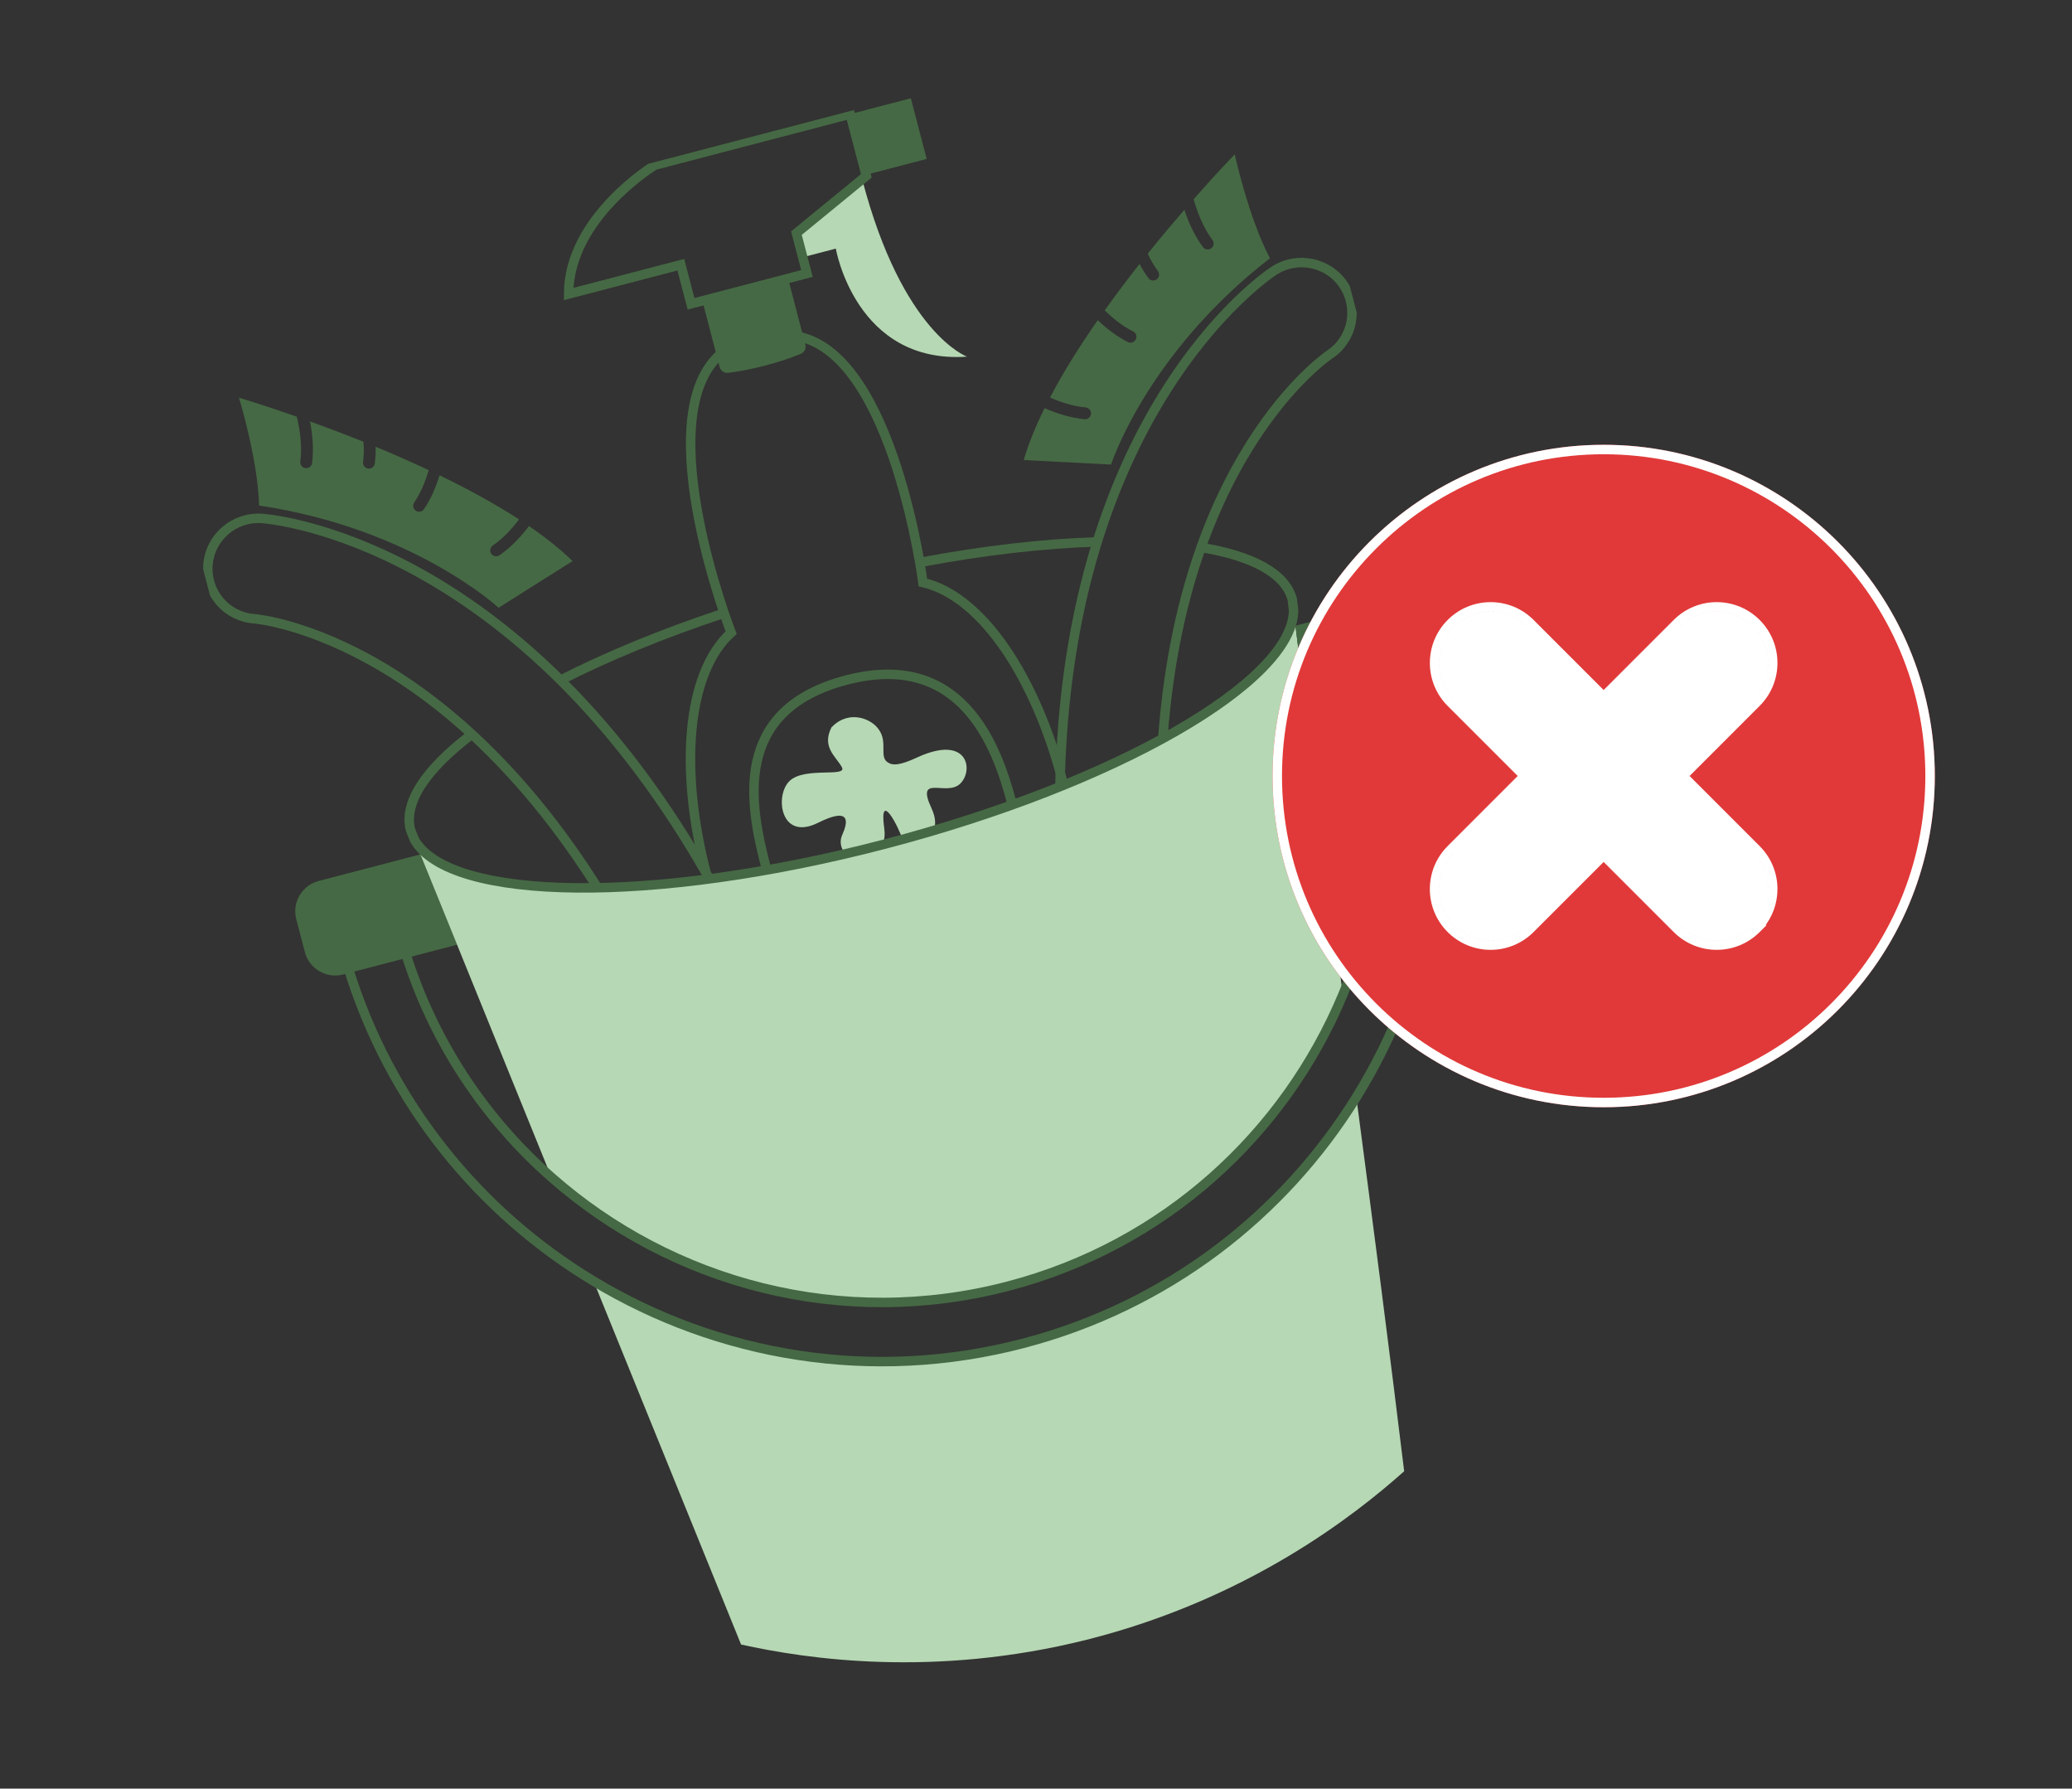
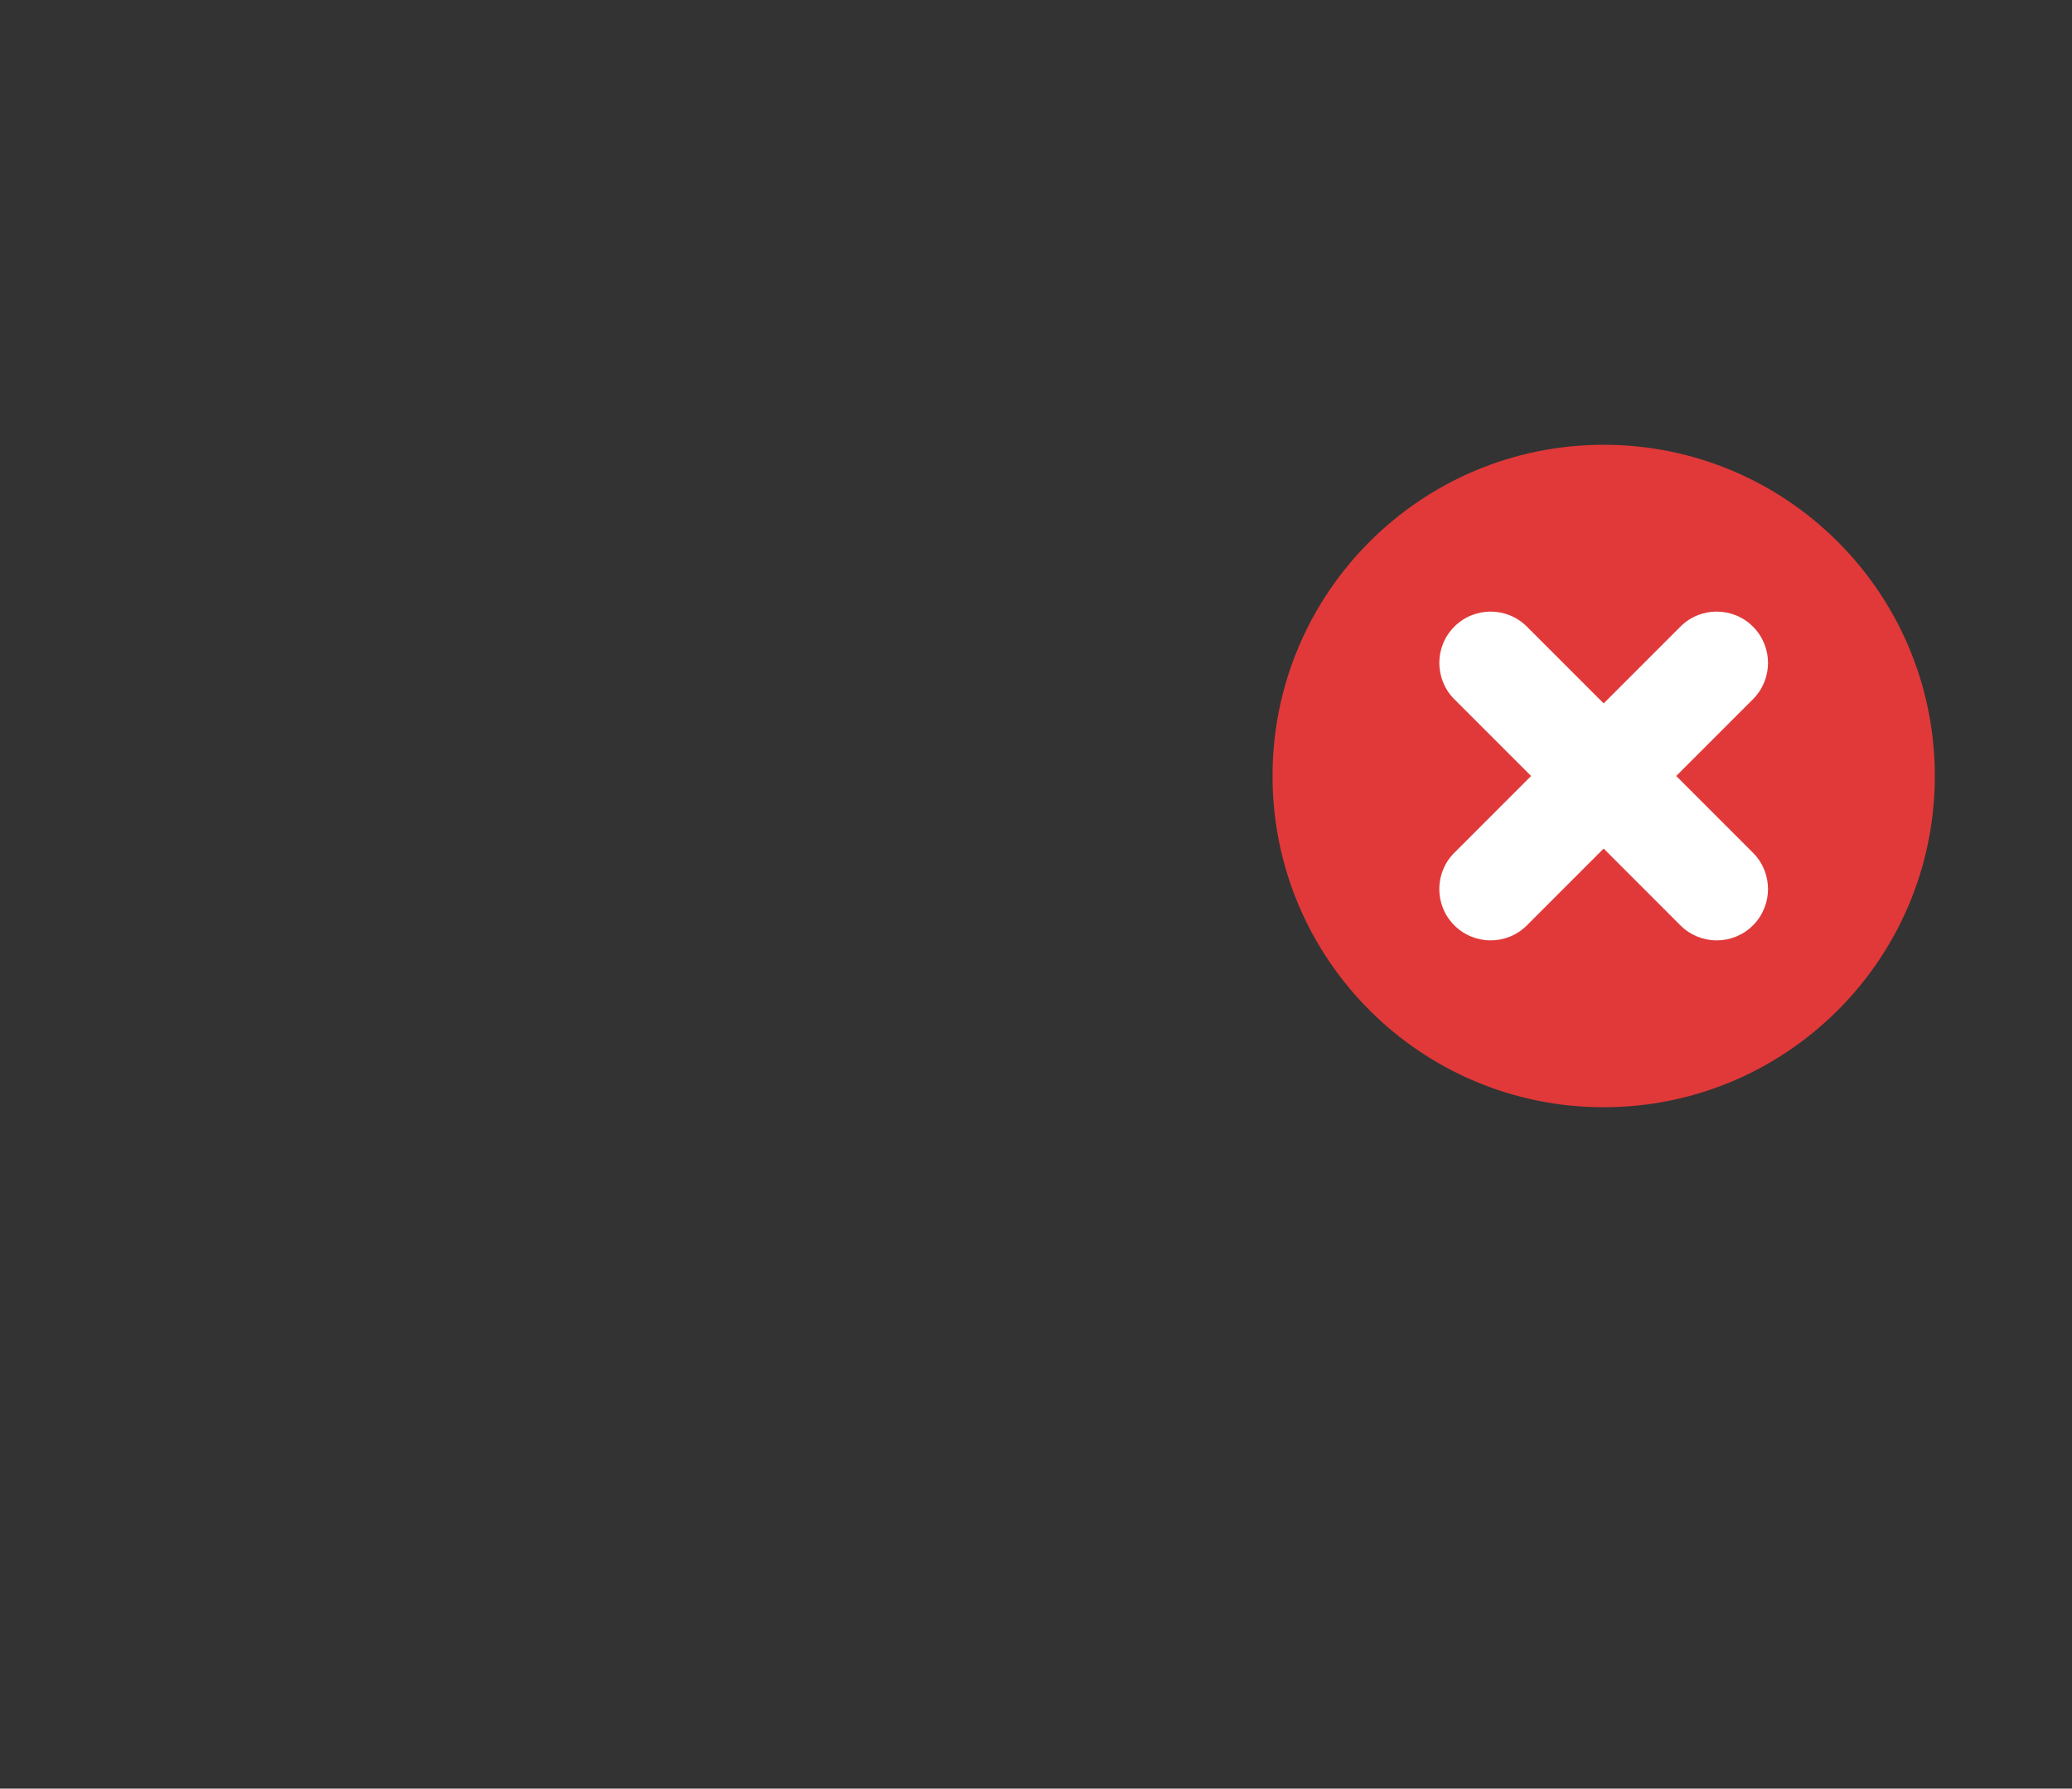
<svg xmlns="http://www.w3.org/2000/svg" width="219" height="189" viewBox="0 0 219 189" fill="none">
  <rect x="0" y="0" width="219" height="189" fill="#333333" stroke="none" />
  <g clip-path="url(#clip0_2600_3857)">
-     <path d="M71.936 101.065C69.649 101.662 67.16 100.671 65.957 98.517C48.693 67.651 27.759 65.463 26.879 65.383C23.949 65.179 21.765 62.636 21.977 59.711C22.189 56.787 24.748 54.58 27.678 54.784C28.784 54.863 54.984 57.116 75.241 93.326C76.672 95.886 75.76 99.122 73.194 100.561C72.789 100.79 72.367 100.958 71.944 101.069L71.936 101.065Z" stroke="#456944" stroke-miterlimit="10" />
+     <path d="M71.936 101.065C69.649 101.662 67.16 100.671 65.957 98.517C48.693 67.651 27.759 65.463 26.879 65.383C23.949 65.179 21.765 62.636 21.977 59.711C28.784 54.863 54.984 57.116 75.241 93.326C76.672 95.886 75.76 99.122 73.194 100.561C72.789 100.79 72.367 100.958 71.944 101.069L71.936 101.065Z" stroke="#456944" stroke-miterlimit="10" />
    <path d="M60.517 59.289L52.697 64.22C52.697 64.22 43.677 55.85 27.386 53.419C27.269 48.617 25.262 42.027 25.262 42.027C25.262 42.027 27.706 42.745 31.372 44.036C31.736 45.576 31.946 47.246 31.742 48.766C31.696 49.108 31.94 49.425 32.28 49.465C32.362 49.483 32.444 49.474 32.523 49.454C32.759 49.392 32.951 49.187 32.982 48.933C33.176 47.5 33.051 45.982 32.769 44.53C34.482 45.149 36.396 45.87 38.417 46.679C38.477 47.401 38.465 48.121 38.373 48.81C38.327 49.152 38.571 49.469 38.913 49.516C38.993 49.527 39.075 49.519 39.154 49.498C39.39 49.436 39.584 49.237 39.613 48.978C39.693 48.395 39.719 47.8 39.699 47.204C41.526 47.961 43.423 48.79 45.31 49.679C44.956 50.896 44.46 52.092 43.779 53.097C43.588 53.38 43.657 53.769 43.947 53.964C44.012 54.012 44.091 54.043 44.165 54.056C44.406 54.109 44.665 54.016 44.815 53.796C45.539 52.734 46.074 51.489 46.461 50.225C49.392 51.644 52.283 53.208 54.861 54.886C54.063 55.941 53.132 56.928 52.089 57.639C51.805 57.837 51.731 58.224 51.923 58.51C51.973 58.581 52.033 58.636 52.096 58.678C52.299 58.812 52.58 58.823 52.792 58.671C53.977 57.863 55.02 56.757 55.91 55.588C57.641 56.77 59.206 58.009 60.517 59.289Z" fill="#456944" />
-     <path d="M118.676 90.635C120.963 90.038 122.649 87.956 122.645 85.489C122.603 50.123 139.791 37.975 140.52 37.474C142.976 35.863 143.636 32.576 142.021 30.129C140.405 27.682 137.094 27.01 134.639 28.62C133.712 29.231 111.963 44.011 112.008 85.502C112.011 88.435 114.391 90.812 117.332 90.812C117.798 90.813 118.248 90.754 118.671 90.643L118.676 90.635Z" stroke="#456944" stroke-miterlimit="10" />
    <path d="M108.2 48.612L117.433 49.089C117.433 49.089 121.205 37.377 134.226 27.287C131.978 23.041 130.505 16.312 130.505 16.312C130.505 16.312 128.725 18.134 126.158 21.053C126.594 22.574 127.228 24.133 128.15 25.359C128.357 25.634 128.299 26.031 128.022 26.233C127.959 26.288 127.884 26.32 127.805 26.341C127.569 26.403 127.301 26.318 127.15 26.111C126.28 24.956 125.646 23.571 125.182 22.167C123.991 23.545 122.674 25.11 121.307 26.805C121.608 27.463 121.971 28.085 122.388 28.642C122.596 28.917 122.538 29.313 122.262 29.521C122.197 29.57 122.122 29.603 122.043 29.623C121.807 29.685 121.541 29.606 121.389 29.394C121.033 28.924 120.72 28.418 120.446 27.889C119.223 29.443 117.974 31.094 116.763 32.793C117.667 33.681 118.684 34.481 119.77 35.025C120.075 35.178 120.205 35.551 120.047 35.863C120.015 35.937 119.961 36.002 119.902 36.05C119.719 36.214 119.446 36.26 119.208 36.141C118.057 35.569 116.982 34.745 116.026 33.832C114.164 36.502 112.407 39.281 110.98 42.006C112.191 42.536 113.486 42.941 114.744 43.052C115.088 43.084 115.342 43.386 115.315 43.73C115.305 43.816 115.28 43.894 115.246 43.961C115.135 44.177 114.895 44.324 114.635 44.295C113.207 44.17 111.756 43.716 110.408 43.131C109.476 45.01 108.717 46.855 108.2 48.612Z" fill="#456944" />
    <path d="M102.21 37.688C90.439 38.502 88.341 26.269 88.341 26.269L84.844 27.183L84.178 24.636L91.127 18.944C95.384 35.239 102.21 37.688 102.21 37.688Z" fill="#B6D8B4" />
-     <path d="M74.649 92.298C71.864 81.64 72.444 71.24 77.276 66.85C77.276 66.85 68.565 44.469 76.005 37.543" stroke="#456944" stroke-miterlimit="10" />
    <path d="M112.287 82.463C109.502 71.806 103.91 63.019 97.548 61.554C97.548 61.554 94.526 38.015 84.648 35.614" stroke="#456944" stroke-miterlimit="10" />
    <path d="M83.296 29.422L85.124 36.42C85.23 36.826 85.014 37.237 84.629 37.396C83.525 37.846 82.246 38.271 80.861 38.633C79.475 38.995 78.158 39.249 76.975 39.396C76.561 39.446 76.171 39.193 76.066 38.787L74.237 31.789L83.296 29.422Z" fill="#456944" />
-     <path d="M96.272 10.382L89.858 12.058L91.533 18.469L97.947 16.793L96.272 10.382Z" fill="#456944" />
    <path d="M89.858 12.057L91.563 18.584L91.127 18.943L84.178 24.636L85.292 28.9L73.039 32.102L71.959 27.971L60.099 31.069C60.113 22.957 69.211 17.452 69.211 17.452L89.858 12.057Z" stroke="#456944" stroke-miterlimit="10" />
    <path d="M87.882 76.861C86.825 78.953 88.361 79.934 88.978 81.059C89.594 82.177 85.123 81 83.484 82.494C81.844 83.989 82.449 88.948 86.463 86.943C90.054 85.152 89.57 86.984 89.032 88.191C89.029 88.205 89.019 88.214 89.016 88.228C88.46 89.465 89.439 90.863 90.783 90.687C92.302 90.49 93.763 89.746 93.464 87.563C92.869 83.234 95.069 87.57 95.33 88.568C95.59 89.566 100.173 89.118 98.453 85.406C96.734 81.695 100.067 84.235 101.507 82.793C102.946 81.351 102.277 77.578 96.947 80.036C95.078 80.9 94.321 80.923 93.777 80.522C92.921 79.893 93.865 78.412 92.856 77.047C92.225 76.191 91.009 75.643 89.824 75.811C88.79 75.958 88.124 76.603 87.898 76.85L87.882 76.861Z" fill="#B6D8B4" />
    <path d="M80.973 91.686C79.25 85.093 77.277 75.043 89.464 71.859C101.651 68.675 105.363 78.8 106.956 84.897" stroke="#456944" stroke-miterlimit="10" />
    <path d="M143.356 115.946C145.143 129.488 146.89 142.904 148.413 155.462C143.109 160.201 131.821 169.004 114.849 173.271C98.7 177.322 85.217 175.301 78.328 173.773L62.735 135.369C75.894 143.303 92.123 146.138 108.134 141.955C124.146 137.771 135.658 128.367 143.356 115.946Z" fill="#B6D8B4" />
    <path d="M48.309 99.826L36.267 102.972C34.494 103.436 32.684 102.371 32.222 100.604L31.315 97.133C30.852 95.36 31.912 93.552 33.685 93.089L44.431 90.281L44.467 90.368L48.072 99.242L48.309 99.826Z" fill="#456944" />
    <path d="M97.221 59.435C104.039 58.145 110.419 57.428 115.968 57.264" stroke="#456944" stroke-miterlimit="10" />
    <path d="M59.247 71.871C64.177 69.362 70.028 66.941 76.513 64.795" stroke="#456944" stroke-miterlimit="10" />
    <path d="M136.726 64.493C136.789 65.032 136.859 65.57 136.923 66.115C136.97 66.49 137.016 66.866 137.063 67.242C137.404 70.034 137.76 72.855 138.119 75.715C138.147 75.92 138.169 76.128 138.199 76.34C139.385 85.703 140.654 95.387 141.933 105.107C135.798 119.801 123.122 131.578 106.554 135.907C88.933 140.511 71.021 135.615 58.286 124.404L48.309 99.826L48.072 99.242L44.467 90.369L44.431 90.281L43.81 88.744C47.526 95.295 69.057 95.588 93.558 89.186C118.059 82.784 136.656 72.019 136.726 64.493Z" fill="#B6D8B4" />
    <path d="M150.918 72.371C154.273 87.835 151.18 103.337 143.356 115.946C135.658 128.367 123.365 137.976 108.134 141.955C92.123 146.139 75.894 143.304 62.735 135.37C50.675 128.105 41.179 116.551 36.781 102.192L42.838 100.61C45.797 110.104 51.252 118.216 58.286 124.404C71.021 135.615 88.933 140.511 106.554 135.907C123.122 131.578 135.798 119.801 141.934 105.107C145.924 95.541 147.149 84.741 144.86 73.953L150.918 72.371Z" stroke="#456944" stroke-miterlimit="10" />
    <path d="M151.885 65.63L152.792 69.102C153.248 70.85 152.213 72.652 150.471 73.133L138.199 76.34C138.169 76.128 138.147 75.92 138.119 75.714C137.76 72.855 137.405 70.034 137.063 67.241C137.016 66.866 136.97 66.49 136.924 66.115L147.84 63.262C149.613 62.799 151.421 63.858 151.885 65.63Z" fill="#456944" />
    <path d="M126.989 57.855C132.38 58.747 135.867 60.588 136.59 63.353C136.636 63.728 136.684 64.11 136.726 64.493C136.656 72.019 118.029 82.792 93.558 89.186C69.087 95.58 47.526 95.295 43.81 88.744L43.39 87.704C42.622 84.764 45.077 81.222 49.873 77.584" stroke="#456944" stroke-miterlimit="10" />
  </g>
  <path d="M169.5 117C188.83 117 204.5 101.33 204.5 82C204.5 62.67 188.83 47 169.5 47C150.17 47 134.5 62.67 134.5 82C134.5 101.33 150.17 117 169.5 117Z" fill="#E13939" />
  <path d="M185.282 97.781C183.164 99.899 179.73 99.899 177.612 97.781L169.499 89.668L161.386 97.781C160.327 98.839 158.94 99.369 157.551 99.369C156.163 99.369 154.775 98.839 153.716 97.779C151.597 95.661 151.597 92.228 153.716 90.11L161.829 81.997L153.717 73.886C152.658 72.827 152.129 71.44 152.129 70.051C152.129 68.663 152.658 67.275 153.718 66.216C155.836 64.097 159.269 64.097 161.387 66.216L169.499 74.327L177.612 66.214C178.67 65.156 180.057 64.626 181.446 64.626C182.835 64.626 184.222 65.156 185.281 66.214C187.399 68.332 187.399 71.766 185.281 73.885L177.168 81.997L185.281 90.11C186.339 91.169 186.869 92.556 186.869 93.945C186.869 95.334 186.339 96.721 185.281 97.779L185.282 97.781Z" fill="white" />
-   <path d="M184.832 97.521C182.902 99.349 179.856 99.318 177.965 97.427L169.852 89.314L169.499 88.96L169.145 89.314L161.032 97.427C160.071 98.388 158.813 98.869 157.551 98.869C156.29 98.869 155.031 98.388 154.069 97.426C152.146 95.503 152.146 92.387 154.069 90.464L162.182 82.351L162.536 81.997L162.182 81.644L154.07 73.532C153.11 72.571 152.629 71.313 152.629 70.051C152.629 68.79 153.109 67.531 154.072 66.569C155.995 64.646 159.111 64.646 161.033 66.569L169.145 74.681L169.499 75.034L169.852 74.681L177.965 66.568C178.926 65.607 180.185 65.126 181.446 65.126C182.707 65.126 183.966 65.607 184.927 66.568C186.85 68.491 186.85 71.608 184.927 73.531L176.814 81.644L176.46 81.997L176.814 82.351L184.927 90.464C185.888 91.425 186.369 92.683 186.369 93.945C186.369 95.206 185.888 96.465 184.927 97.426L184.832 97.521ZM185.635 98.134L185.989 97.78L185.973 97.764C186.903 96.664 187.369 95.304 187.369 93.945C187.369 92.429 186.79 90.913 185.634 89.757L177.875 81.997L185.634 74.238C187.947 71.925 187.947 68.174 185.634 65.861C184.478 64.705 182.962 64.126 181.446 64.126C179.93 64.126 178.414 64.705 177.258 65.861L169.499 73.62L161.741 65.862C159.427 63.549 155.678 63.549 153.365 65.862C152.208 67.019 151.629 68.535 151.629 70.051C151.629 71.567 152.207 73.083 153.363 74.239L161.121 81.997L153.362 89.757C151.049 92.07 151.049 95.819 153.362 98.133C154.519 99.29 156.035 99.869 157.551 99.869C159.067 99.869 160.583 99.29 161.739 98.134L169.499 90.375L177.258 98.134C179.572 100.447 183.322 100.447 185.635 98.134ZM204 82C204 101.054 188.554 116.5 169.5 116.5C150.446 116.5 135 101.054 135 82C135 62.946 150.446 47.5 169.5 47.5C188.554 47.5 204 62.946 204 82Z" stroke="white" />
  <defs>
    <clipPath id="clip0_2600_3857">
-       <rect width="124.823" height="162.614" fill="white" transform="translate(14 31.555) rotate(-14.643)" />
-     </clipPath>
+       </clipPath>
  </defs>
</svg>